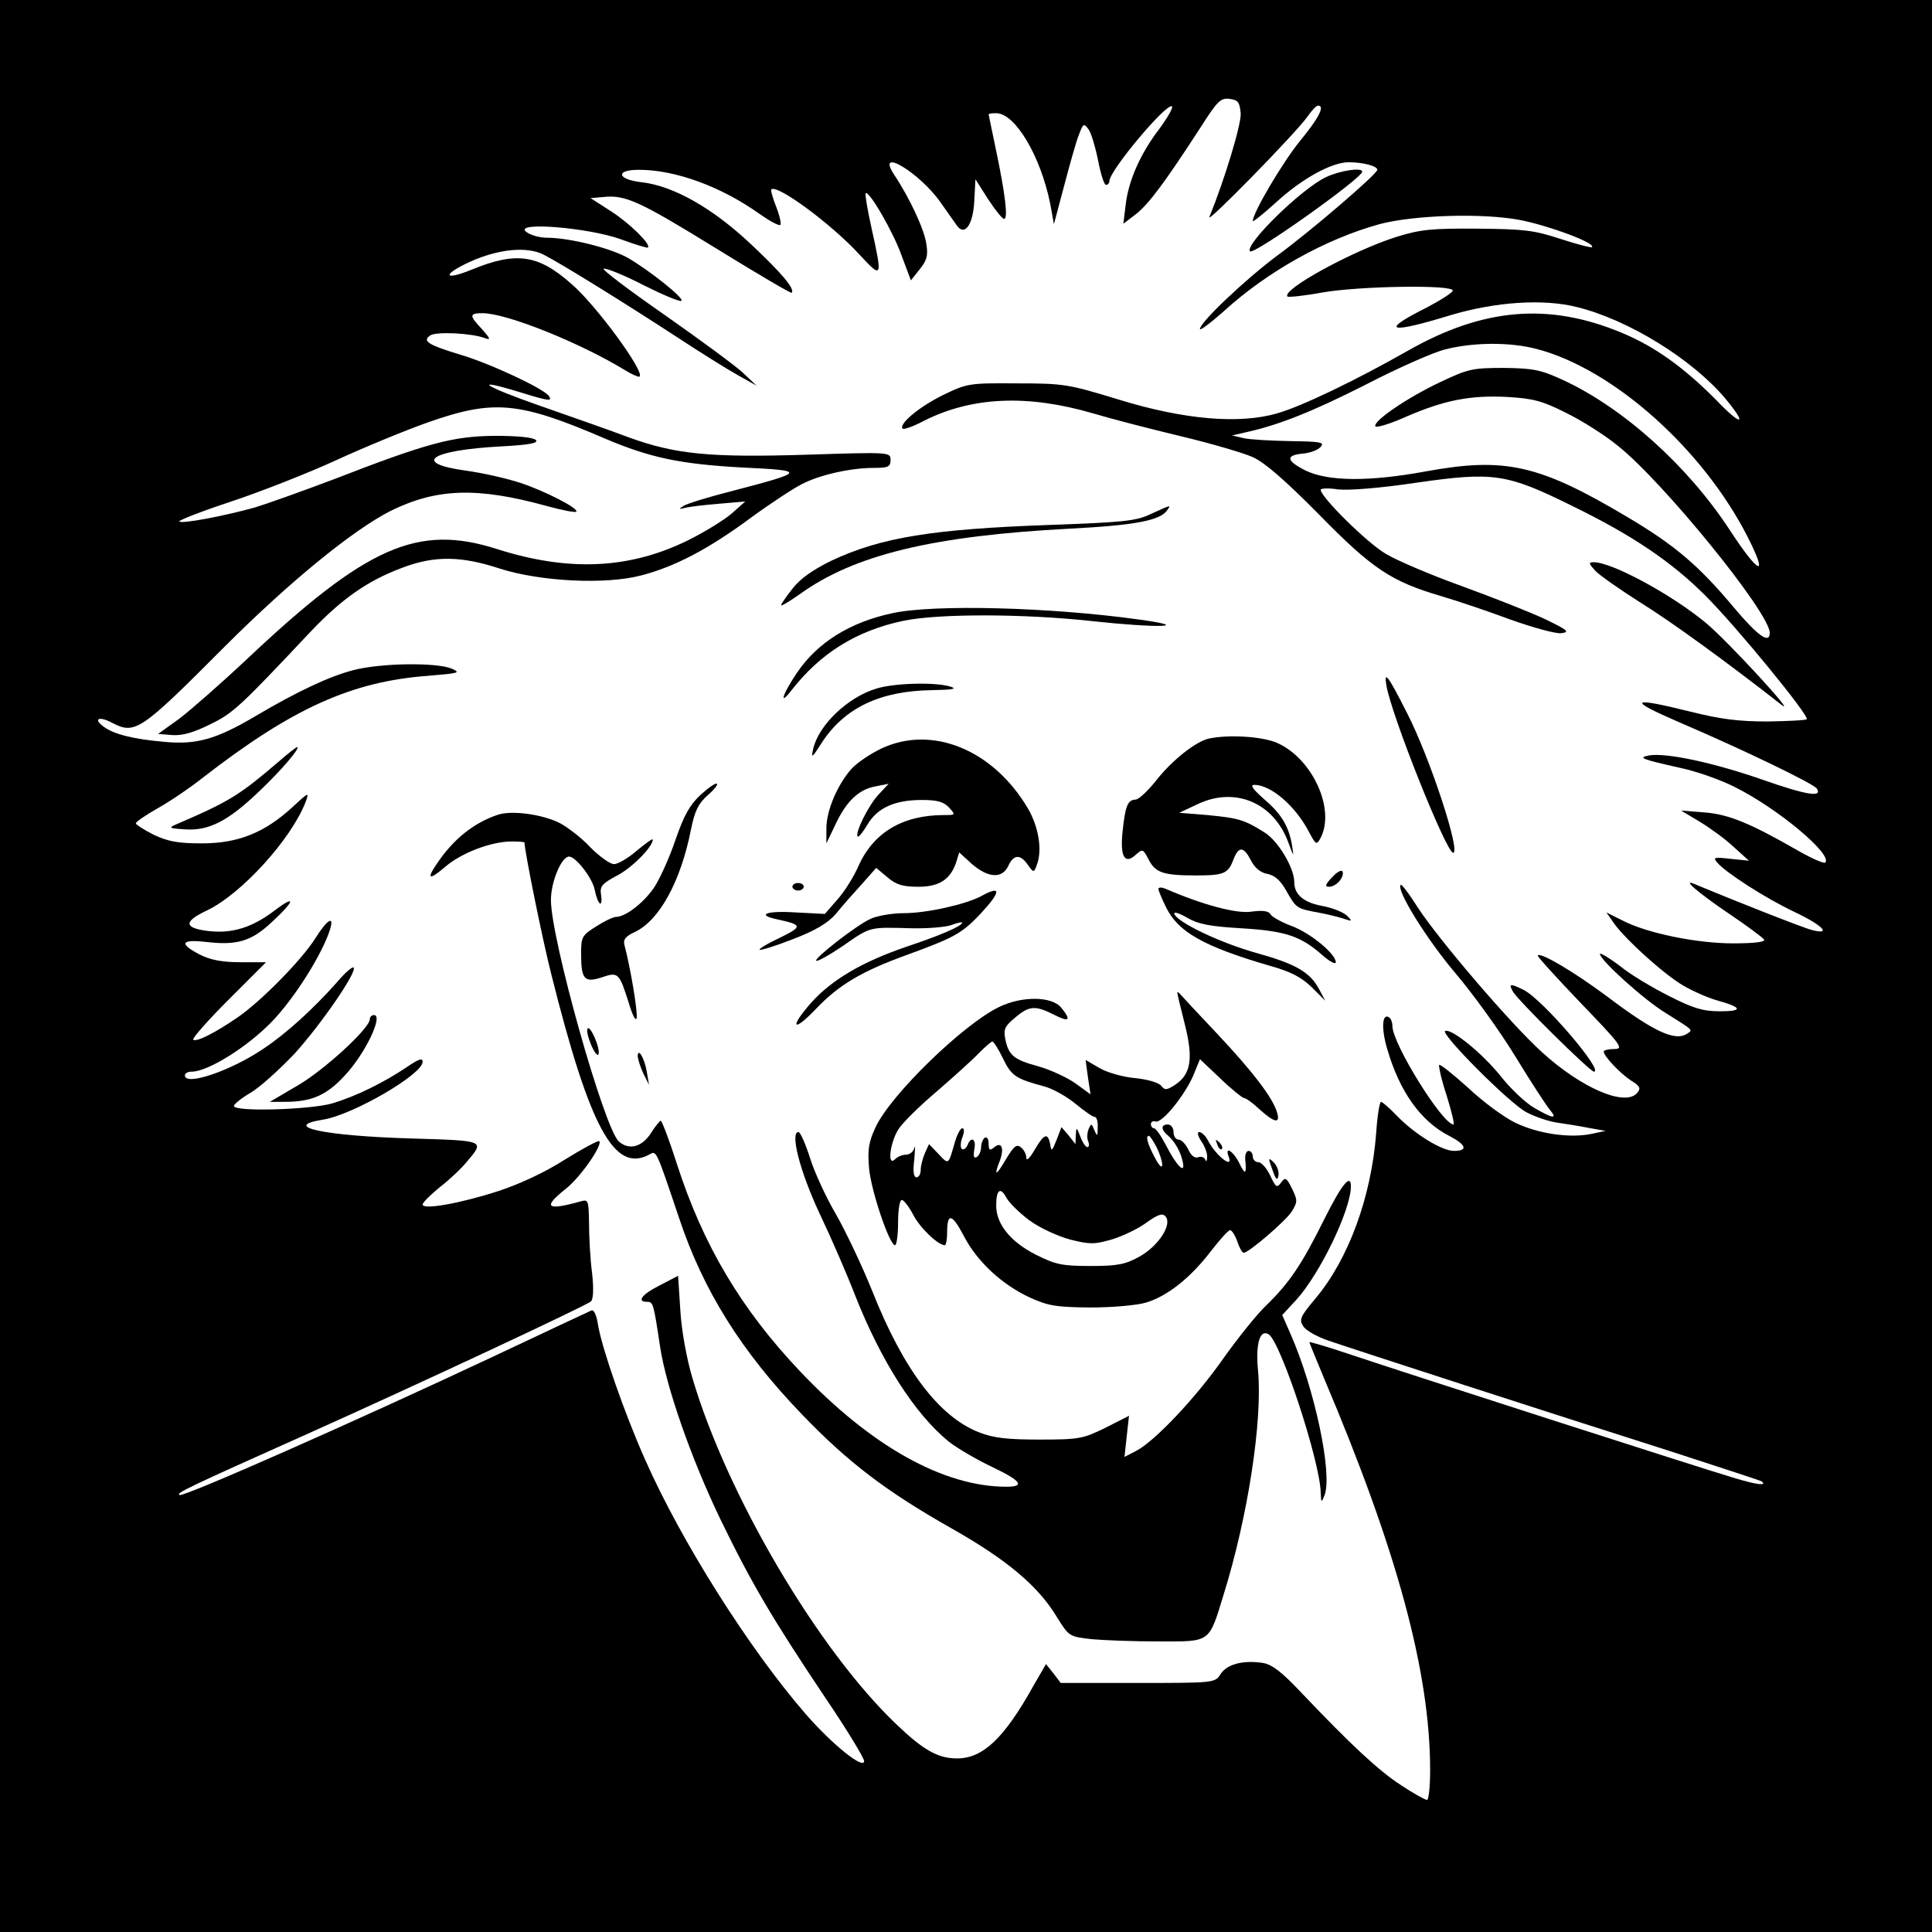
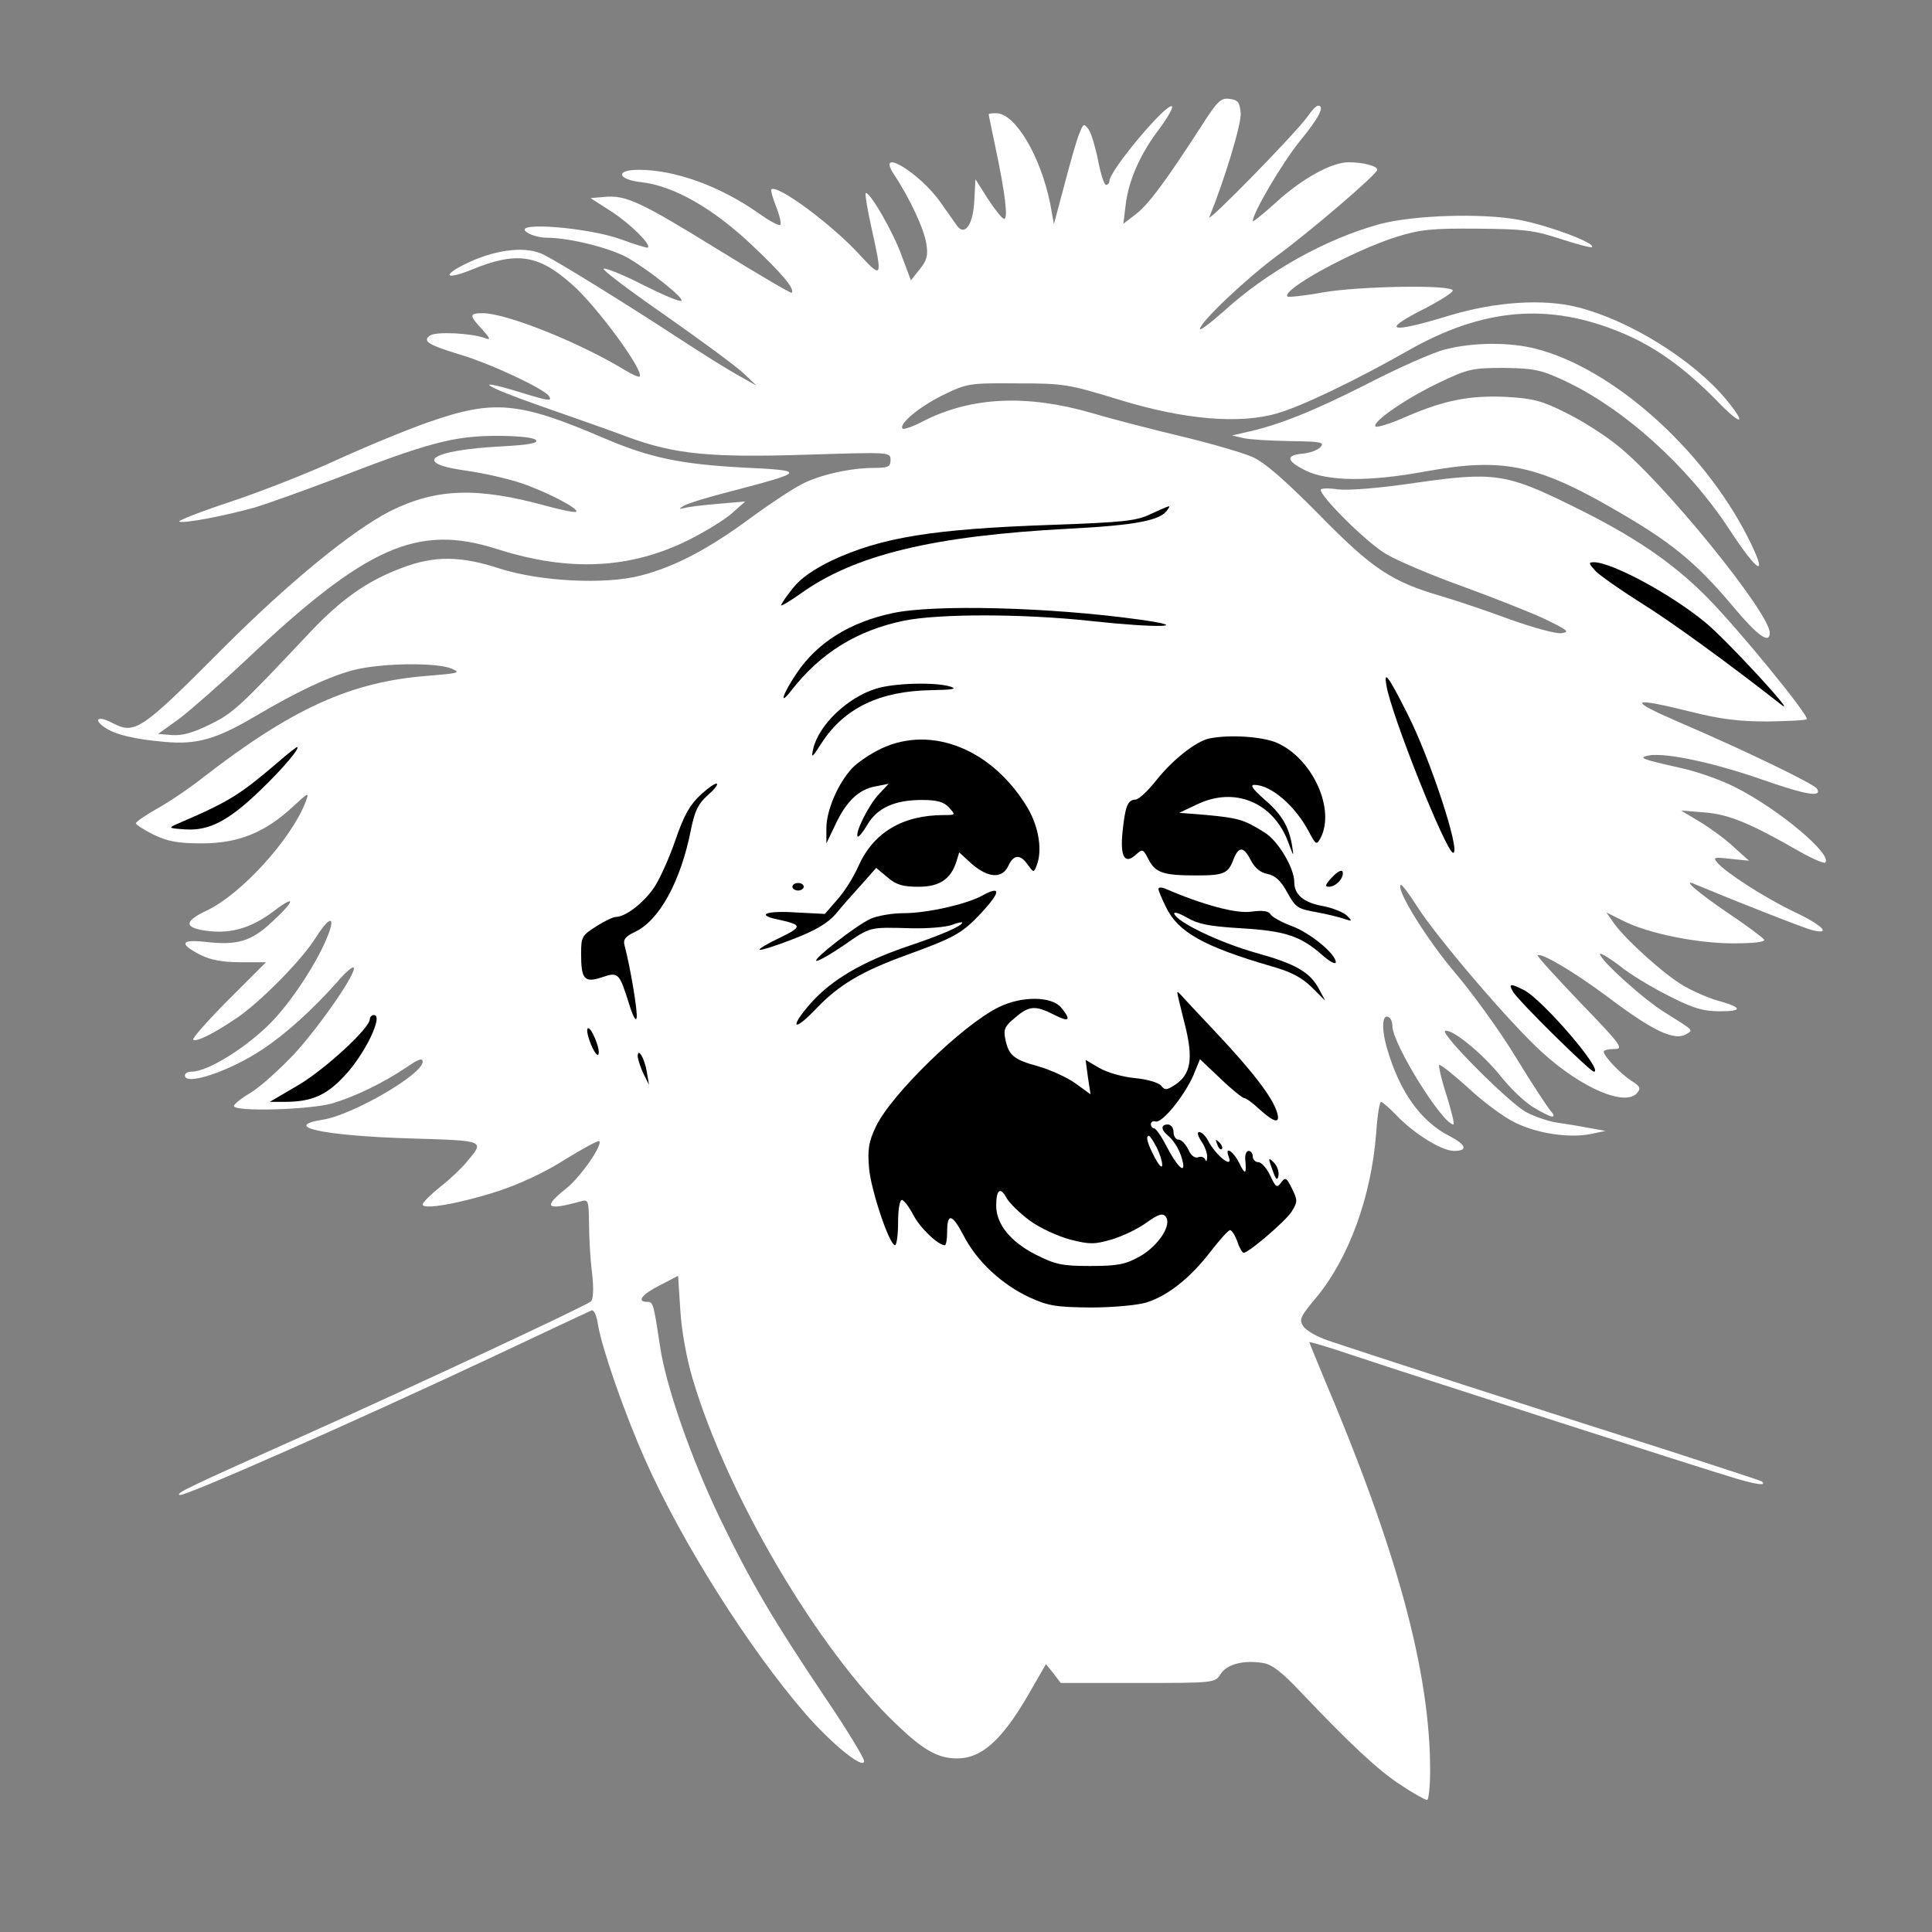
<svg xmlns="http://www.w3.org/2000/svg" version="1.0" width="512pt" height="512pt" viewBox="0 0 512 512" preserveAspectRatio="xMidYMid meet">
  <rect x="0" y="0" width="512" height="512" fill="#808080" stroke="none" />
  <g transform="translate(0,512) scale(0.1,-0.1)" fill="#000000" stroke="none">
-     <path fill="#000000" stroke="none" d="M0 2560 l0 -2560 2560 0 2560 0 0 2560 0 2560 -2560 0 -2560 0 0 -2560z" />
    <path fill="#ffffff" stroke="none" d="M3288 4820 c2 -29 -43 -177 -83 -275 -10 -22 228 221 260 266 11 16 23 29 28 29 19 0 2 -33 -49 -95 -46 -57 -124 -189 -124 -211 0 -3 28 19 62 50 69 63 147 106 192 106 39 0 76 -10 76 -20 0 -11 -177 -163 -266 -228 -82 -61 -204 -176 -204 -194 0 -5 28 16 63 47 116 106 271 192 413 231 90 24 272 30 372 11 77 -15 201 -61 191 -72 -3 -2 -41 8 -84 22 -70 23 -97 26 -220 27 -120 1 -151 -2 -215 -22 -114 -36 -305 -140 -288 -158 3 -2 45 2 93 11 98 17 345 21 345 5 0 -5 -31 -25 -69 -45 -126 -63 -102 -71 64 -20 118 35 245 44 335 21 137 -34 306 -139 393 -243 59 -71 43 -74 -25 -3 -85 86 -163 142 -250 178 -194 81 -368 66 -568 -48 -137 -78 -281 -147 -344 -165 -101 -30 -249 -17 -421 36 -134 41 -146 43 -270 43 -127 1 -132 0 -196 -31 -63 -31 -118 -77 -107 -89 3 -3 29 6 57 21 127 64 274 70 446 20 50 -15 155 -42 234 -61 80 -19 165 -44 190 -55 32 -14 86 -61 176 -152 142 -145 192 -178 325 -217 41 -12 124 -40 183 -62 59 -21 120 -38 135 -36 23 3 17 8 -43 37 -38 18 -137 57 -219 87 -81 29 -173 68 -203 86 -50 29 -173 151 -173 170 0 4 21 5 46 1 28 -3 109 3 209 18 203 29 238 24 410 -61 162 -79 265 -149 355 -239 84 -84 276 -319 268 -327 -3 -3 -50 -5 -104 -6 -76 0 -124 6 -204 26 -161 40 -169 32 -30 -28 168 -72 357 -163 365 -176 15 -24 -28 -17 -145 24 -126 44 -254 72 -300 64 -31 -6 -19 -10 83 -33 43 -9 108 -32 145 -51 114 -57 260 -179 239 -200 -3 -3 -34 10 -69 30 -129 74 -186 98 -251 103 l-62 5 50 -30 c28 -17 68 -46 90 -67 l40 -36 -49 5 c-44 5 -47 4 -35 -10 23 -27 127 -94 205 -131 74 -35 99 -61 47 -48 -22 5 -219 83 -312 122 -36 16 8 -22 89 -77 49 -33 91 -64 95 -70 4 -6 -24 -10 -82 -10 -97 0 -229 27 -294 61 l-42 21 21 -30 c32 -44 133 -135 183 -164 24 -14 64 -32 89 -39 68 -19 70 -29 8 -29 -45 0 -71 8 -134 40 -44 22 -103 57 -131 80 -29 22 -53 36 -53 32 0 -16 117 -122 175 -157 75 -47 72 -44 55 -55 -32 -20 -89 7 -212 100 -86 64 -175 117 -183 108 -2 -2 49 -58 114 -126 108 -112 115 -122 89 -122 -15 0 -28 -3 -28 -7 1 -13 44 -58 73 -77 23 -14 26 -20 16 -32 -31 -38 -148 12 -253 108 -83 75 -276 301 -330 385 -22 35 -42 61 -44 58 -13 -13 71 -147 145 -234 45 -53 117 -152 159 -221 42 -69 84 -133 92 -142 21 -25 6 -22 -42 6 -23 13 -63 51 -89 84 -48 60 -129 126 -147 120 -16 -5 172 -194 216 -216 23 -12 59 -24 80 -27 21 -3 59 -9 84 -14 l45 -8 -38 -8 c-58 -12 -143 1 -202 30 -29 14 -85 55 -124 92 -40 36 -74 63 -77 61 -2 -3 6 -40 20 -82 13 -42 21 -76 18 -76 -29 0 -162 214 -162 261 0 10 -4 20 -9 23 -18 12 -21 -29 -5 -83 33 -114 89 -193 166 -232 44 -23 49 -39 11 -39 -32 0 -105 45 -152 94 -19 20 -38 36 -41 36 -4 0 -10 -37 -13 -83 -13 -169 -73 -333 -160 -437 -41 -49 -45 -57 -33 -75 7 -11 37 -28 67 -38 67 -23 594 -194 909 -294 129 -42 237 -77 239 -79 14 -12 -12 -9 -69 8 -92 27 -883 282 -1017 327 -62 21 -113 36 -113 34 0 -2 18 -45 39 -96 193 -455 281 -777 281 -1039 0 -43 -4 -78 -8 -78 -5 0 -36 17 -69 39 -59 38 -134 108 -266 247 -50 53 -76 73 -100 77 -52 8 -95 -3 -112 -29 -15 -24 -16 -24 -220 -24 l-204 0 -19 25 -20 25 -33 -57 c-78 -140 -134 -193 -203 -193 -50 0 -89 22 -159 89 -209 198 -451 610 -542 919 -15 50 -29 126 -32 179 l-6 92 -48 -25 c-48 -24 -63 -44 -34 -44 16 0 17 -4 34 -117 16 -108 83 -299 160 -459 82 -169 138 -264 278 -473 57 -84 103 -160 103 -168 0 -24 -85 44 -156 126 -149 172 -328 455 -424 672 -54 121 -114 293 -125 357 -4 27 -11 42 -18 39 -7 -3 -124 -58 -262 -123 -364 -171 -819 -372 -829 -366 -10 5 10 15 352 168 272 122 722 332 738 345 6 5 8 32 3 76 -5 37 -8 97 -8 132 -1 61 -2 63 -23 57 -90 -25 -101 -16 -38 34 38 30 98 116 88 126 -3 2 -44 -20 -91 -49 -51 -33 -122 -66 -178 -84 -99 -32 -199 -50 -199 -35 0 5 21 26 47 47 27 21 58 51 70 66 48 57 51 56 -149 62 -233 7 -345 32 -231 50 79 13 263 120 263 153 0 11 -10 8 -42 -14 -61 -41 -134 -77 -197 -96 -59 -17 -261 -23 -261 -7 0 5 20 21 44 35 24 14 76 61 116 103 70 77 168 219 157 229 -3 3 -23 -14 -43 -38 -63 -71 -135 -137 -197 -178 -86 -58 -207 -99 -207 -70 0 6 8 10 18 10 43 0 147 65 212 132 61 63 135 181 155 246 11 37 -8 25 -39 -24 -36 -58 -146 -169 -206 -210 -61 -42 -111 -67 -118 -59 -3 3 39 51 93 105 l100 100 -68 0 c-48 0 -79 6 -107 20 -56 29 -51 41 14 34 84 -10 122 1 177 53 62 57 64 74 4 28 -64 -48 -122 -63 -194 -49 -43 9 -38 25 17 51 91 43 224 189 262 288 10 27 8 26 -35 -14 -74 -68 -144 -96 -240 -96 -64 0 -90 5 -128 23 -26 13 -47 27 -47 30 0 4 26 22 58 40 32 18 87 55 122 83 235 182 392 253 594 268 83 7 88 8 63 19 -40 17 -188 15 -261 -4 -64 -17 -146 -55 -261 -123 -102 -60 -154 -75 -239 -67 -82 7 -134 20 -161 40 -29 21 -13 29 21 11 62 -32 74 -25 299 201 173 173 340 309 440 360 122 60 229 64 414 13 40 -11 76 -18 78 -15 8 8 -81 54 -147 76 -36 12 -102 27 -147 33 -143 20 -92 54 95 64 76 4 100 9 92 17 -7 7 -49 11 -108 11 -111 -1 -177 -18 -427 -115 -82 -31 -177 -65 -210 -75 -79 -22 -193 -44 -200 -37 -2 3 59 27 138 53 78 26 203 75 277 109 74 34 185 80 245 101 174 61 240 55 470 -44 118 -50 198 -67 363 -76 170 -8 168 -11 -27 -62 -63 -16 -122 -34 -130 -40 -13 -8 -12 -9 4 -5 11 3 52 8 90 11 l70 6 -35 -31 c-19 -17 -71 -49 -115 -71 -155 -77 -317 -85 -508 -24 -210 67 -345 8 -665 -294 -66 -62 -146 -132 -176 -155 l-57 -41 37 -3 c26 -2 56 6 100 28 62 30 78 45 269 248 81 85 149 133 240 167 86 33 157 32 260 -2 107 -34 279 -43 374 -18 89 23 179 70 291 153 52 38 113 78 135 89 48 25 130 43 190 43 39 0 45 3 45 21 0 21 -1 21 -222 14 -257 -8 -348 1 -472 46 -44 17 -151 54 -236 84 -149 52 -184 76 -50 35 74 -23 84 -24 75 -10 -11 19 -159 88 -235 110 -85 26 -102 36 -80 51 16 11 111 6 145 -7 16 -6 15 -2 -7 23 -35 37 -35 43 1 43 64 0 260 -79 379 -152 18 -11 35 -18 37 -16 14 13 -115 189 -180 245 -89 79 -147 87 -266 38 -74 -30 -78 -13 -4 21 75 34 151 42 196 19 47 -24 221 -132 354 -219 61 -40 133 -85 160 -100 l50 -28 -36 34 c-19 18 -113 87 -207 153 -95 66 -168 121 -162 123 6 2 54 -17 106 -44 52 -26 97 -45 100 -41 7 7 -83 79 -141 113 -45 26 -155 54 -216 54 -19 0 -44 7 -55 16 -33 27 165 11 251 -20 38 -14 71 -24 72 -22 9 8 -47 63 -96 95 l-56 36 35 3 c58 6 96 -12 299 -137 107 -66 197 -119 199 -117 9 10 -24 50 -108 129 -101 95 -204 154 -289 164 -65 7 -72 33 -8 33 98 0 219 -45 320 -117 27 -19 51 -32 55 -29 3 3 -2 25 -11 48 -9 23 -15 43 -13 46 15 15 161 -93 234 -173 60 -65 61 -62 32 69 -11 49 -18 91 -16 94 9 8 74 -104 96 -167 l24 -64 23 29 c19 23 23 37 18 67 -5 38 -44 122 -86 185 -49 75 69 4 124 -75 18 -25 37 -53 43 -61 21 -29 43 3 46 66 l3 57 33 -52 c19 -29 38 -53 43 -53 11 0 3 66 -22 185 -10 49 -19 90 -19 92 0 2 9 3 20 3 50 0 117 -112 143 -239 l10 -55 28 105 c15 57 32 118 39 134 11 28 12 29 25 12 7 -10 18 -47 25 -82 7 -36 16 -65 21 -65 5 0 9 5 9 10 0 28 153 210 166 198 3 -4 -12 -30 -34 -60 -50 -65 -82 -138 -89 -202 l-6 -49 34 26 c34 27 77 85 171 230 44 69 53 78 76 75 23 -3 27 -8 30 -38z" />
    <path fill="#ffffff" stroke="none" d="M4073 4195 c202 -53 439 -264 558 -497 57 -112 31 -102 -48 19 -111 169 -281 322 -441 396 -59 27 -78 31 -157 32 -84 0 -95 -3 -169 -38 -87 -41 -179 -104 -171 -117 3 -4 40 7 82 26 102 44 170 57 268 52 67 -4 92 -10 155 -42 41 -20 103 -59 137 -87 120 -95 403 -443 403 -496 0 -31 -32 -8 -95 67 -92 110 -156 165 -281 239 -235 140 -325 160 -534 122 -152 -28 -260 -27 -320 2 -52 26 -54 41 -6 45 19 2 40 10 46 18 11 12 -1 14 -81 15 -52 1 -107 4 -124 8 l-30 7 35 8 c87 19 176 54 320 127 85 44 180 86 210 93 73 19 172 20 243 1z" />
-     <path fill="#000000" stroke="none" d="M3515 4651 c-64 -29 -219 -181 -202 -197 10 -10 297 194 297 211 0 12 -59 3 -95 -14z" />
+     <path fill="#000000" stroke="none" d="M3515 4651 z" />
    <path fill="#000000" stroke="none" d="M3050 3758 c-39 -19 -73 -22 -265 -29 -313 -11 -450 -33 -582 -95 -47 -23 -82 -47 -102 -73 -17 -21 -31 -42 -31 -45 0 -3 22 10 49 29 145 105 354 155 716 174 175 9 242 22 259 50 9 13 11 14 -44 -11z" />
    <path fill="#000000" stroke="none" d="M4228 3607 c13 -13 66 -50 118 -83 81 -50 231 -159 374 -271 49 -39 -141 168 -199 216 -90 75 -249 161 -297 161 -15 0 -14 -3 4 -23z" />
    <path fill="#000000" stroke="none" d="M2365 3495 c-113 -24 -199 -78 -253 -158 -38 -56 -49 -91 -15 -47 77 99 173 159 298 185 93 19 316 19 499 -1 175 -19 270 -16 126 4 -236 33 -546 41 -655 17z" />
    <path fill="#000000" stroke="none" d="M3674 3304 c13 -79 159 -444 177 -444 21 0 -61 251 -122 370 -50 99 -62 115 -55 74z" />
    <path fill="#000000" stroke="none" d="M2322 3295 c-76 -23 -153 -97 -167 -160 -6 -26 -3 -24 23 17 60 92 154 137 291 139 53 1 69 3 51 9 -39 13 -151 10 -198 -5z" />
    <path fill="#000000" stroke="none" d="M3205 3163 c-35 -7 -98 -57 -140 -110 -22 -28 -47 -52 -56 -52 -21 -1 -27 -18 -34 -84 -7 -66 5 -89 34 -63 19 17 20 17 35 -12 18 -35 39 -42 126 -42 74 0 85 5 99 43 14 35 27 34 46 -3 10 -20 26 -33 44 -36 20 -4 35 -18 50 -45 26 -46 27 -47 88 -58 26 -5 57 -13 68 -17 18 -6 19 -5 5 9 -9 9 -38 21 -65 26 -50 9 -75 30 -75 63 0 38 -43 110 -79 132 -54 34 -69 38 -151 46 l-75 6 49 23 c99 47 201 4 240 -101 15 -40 15 -41 10 -8 -9 52 -29 84 -76 124 -28 25 -36 36 -24 36 44 0 108 -55 144 -123 19 -36 21 -37 31 -19 41 76 -20 211 -114 253 -38 17 -126 23 -180 12z" />
    <path fill="#000000" stroke="none" d="M2335 3136 c-27 -13 -62 -36 -77 -52 -37 -40 -68 -111 -68 -159 l0 -40 24 50 c29 62 62 93 106 101 l35 7 -27 -29 c-27 -29 -63 -102 -55 -111 3 -2 14 12 26 32 26 44 72 65 144 65 41 0 58 -5 72 -20 18 -20 17 -20 -13 -20 -110 0 -187 -46 -227 -135 -12 -28 -37 -68 -56 -89 l-33 -38 -78 4 c-76 5 -105 -6 -50 -18 69 -15 70 -19 9 -49 -32 -15 -56 -29 -54 -32 3 -2 42 10 88 28 60 23 92 42 114 67 16 20 47 55 69 79 l38 43 30 -25 c23 -20 41 -25 82 -25 56 0 86 20 101 68 l7 23 34 -31 c43 -37 80 -39 96 -5 14 31 32 32 52 3 15 -21 16 -21 23 -2 16 39 6 101 -22 150 -92 157 -255 224 -390 160z" />
    <path fill="#000000" stroke="none" d="M739 3102 c-103 -88 -129 -105 -266 -164 -28 -12 -28 -13 19 -16 62 -4 114 23 196 102 58 55 110 116 99 116 -2 0 -24 -17 -48 -38z" />
    <path fill="#000000" stroke="none" d="M1857 3014 c-29 -27 -44 -54 -66 -117 -15 -45 -40 -101 -55 -125 -26 -41 -77 -82 -104 -82 -7 0 -30 -11 -52 -25 -38 -24 -40 -28 -40 -73 0 -68 9 -77 55 -62 44 15 46 12 72 -70 9 -30 18 -48 20 -38 4 14 -17 137 -32 193 -4 15 2 23 27 35 65 30 122 134 149 271 10 50 20 70 44 91 16 14 28 28 25 31 -3 3 -22 -10 -43 -29z" />
-     <path fill="#000000" stroke="none" d="M1320 2961 c-64 -21 -119 -65 -163 -131 -28 -41 -19 -43 23 -7 43 37 122 67 176 67 19 0 34 -1 34 -3 0 -22 48 -259 71 -349 102 -407 167 -527 259 -478 20 11 17 18 80 -169 64 -192 166 -354 325 -519 122 -127 223 -204 396 -302 147 -83 230 -153 279 -234 33 -53 33 -53 93 -60 33 -3 113 -6 178 -6 139 0 132 -5 172 125 64 206 103 459 91 592 -7 73 5 111 28 97 32 -20 136 -336 138 -419 1 -28 2 -28 10 -8 22 55 -25 280 -90 428 l-22 50 37 40 c63 69 145 239 145 301 0 35 -24 6 -70 -86 -60 -121 -93 -170 -155 -230 -26 -25 -76 -88 -113 -140 -72 -103 -181 -219 -231 -245 l-31 -16 6 55 6 54 -63 -32 c-59 -29 -70 -31 -174 -31 -84 0 -122 4 -160 19 -106 41 -201 166 -284 376 -27 67 -70 157 -95 201 -26 44 -57 111 -69 149 -12 38 -26 70 -31 70 -23 0 4 -105 56 -216 31 -65 73 -162 93 -214 70 -178 160 -318 250 -391 22 -17 73 -47 113 -66 78 -37 90 -53 39 -53 -166 0 -358 107 -545 304 -158 166 -259 337 -328 551 -20 63 -40 115 -43 115 -3 -1 -15 -15 -26 -33 -24 -37 -58 -46 -85 -22 -39 35 -180 537 -180 640 0 48 28 115 48 115 18 0 62 -57 68 -88 8 -40 22 -51 17 -14 -4 23 2 30 41 51 40 20 96 77 96 96 0 4 -19 -10 -42 -29 -23 -20 -50 -36 -61 -36 -10 0 -38 20 -62 44 -23 25 -61 54 -82 65 -46 23 -126 34 -163 22z" />
    <path fill="#000000" stroke="none" d="M3531 2796 c-19 -20 -21 -26 -9 -26 19 0 41 25 36 40 -2 6 -14 0 -27 -14z" />
    <path fill="#000000" stroke="none" d="M2100 2770 c0 -5 7 -10 15 -10 8 0 15 5 15 10 0 6 -7 10 -15 10 -8 0 -15 -4 -15 -10z" />
    <path fill="#000000" stroke="none" d="M3070 2764 c0 -4 9 -26 20 -48 32 -66 99 -104 277 -156 54 -15 82 -30 109 -56 l36 -36 -16 30 c-24 46 -63 68 -168 97 -96 27 -208 81 -216 103 -2 7 13 2 34 -10 29 -17 59 -23 143 -28 116 -7 157 -20 214 -70 20 -18 37 -27 37 -20 0 22 -68 78 -117 96 -27 10 -52 24 -56 31 -5 9 -21 11 -51 7 -39 -6 -129 18 -228 61 -10 4 -18 4 -18 -1z" />
    <path fill="#000000" stroke="none" d="M2600 2745 c-42 -22 -144 -45 -205 -45 -31 0 -71 -7 -88 -15 -39 -18 -150 -105 -144 -111 3 -3 35 15 72 40 73 51 68 49 180 46 44 -1 92 3 108 9 15 6 27 8 27 6 0 -9 -58 -34 -151 -65 -116 -40 -195 -87 -249 -147 -59 -67 -49 -81 12 -17 61 64 121 100 243 144 123 45 144 56 193 108 56 60 56 77 2 47z" />
    <path fill="#000000" stroke="none" d="M4009 2493 c11 -22 205 -213 215 -213 28 0 -135 190 -185 216 -36 18 -42 18 -30 -3z" />
    <path fill="#000000" stroke="none" d="M3120 2489 c0 -3 9 -41 20 -84 23 -91 16 -132 -26 -160 -22 -14 -27 -15 -37 -2 -7 8 -37 17 -70 20 -32 3 -74 15 -94 27 l-36 21 6 -45 7 -46 -40 29 c-21 15 -66 36 -98 45 -66 18 -79 29 -88 73 -5 25 -1 34 26 56 37 32 54 33 103 8 41 -21 47 -15 19 19 -25 30 -104 31 -165 1 -95 -46 -286 -232 -326 -317 -19 -40 -22 -60 -18 -109 5 -59 54 -205 69 -205 4 0 8 27 8 60 0 33 4 60 10 60 5 0 19 -18 30 -39 17 -34 66 -81 84 -81 3 0 6 15 6 34 0 53 13 50 44 -9 35 -68 101 -129 174 -163 50 -23 71 -26 162 -27 58 0 124 6 147 13 57 17 118 66 171 135 24 31 47 57 52 57 4 0 13 -13 19 -30 5 -16 13 -30 17 -30 13 0 110 83 127 109 16 26 16 30 1 61 -15 30 -18 31 -29 16 -11 -15 -14 -13 -29 19 -9 19 -23 35 -31 35 -8 0 -15 7 -15 15 0 8 -5 15 -11 15 -6 0 -10 -10 -9 -22 4 -41 0 -43 -16 -10 -16 32 -39 46 -28 17 14 -35 -34 2 -55 43 -6 12 -17 22 -23 22 -6 0 -4 -10 6 -25 9 -13 16 -32 15 -42 0 -10 -3 -13 -5 -6 -3 7 -12 9 -19 6 -9 -3 -19 5 -26 21 -7 14 -18 26 -26 26 -7 0 -13 9 -13 20 0 11 -7 20 -15 20 -19 0 -19 -14 1 -30 18 -16 34 -44 39 -72 6 -31 -18 -6 -45 47 -13 25 -27 45 -32 45 -4 0 -8 5 -8 11 0 6 6 9 12 7 17 -6 76 67 100 121 l18 44 55 -52 c29 -28 58 -51 62 -51 5 0 23 -13 41 -30 40 -36 56 -39 46 -7 -12 39 -64 107 -157 206 -50 53 -94 100 -99 106 -4 5 -8 7 -8 4z" />
-     <path fill="#ffffff" stroke="none" d="M2658 2315 c22 -46 34 -54 109 -74 23 -6 60 -27 83 -46 23 -19 46 -35 51 -35 5 0 9 -12 8 -27 0 -25 -1 -26 -9 -8 -7 18 -8 19 -15 3 -4 -10 -5 -25 -1 -33 3 -8 2 -15 -2 -15 -5 0 -13 12 -19 28 -10 26 -11 26 -12 3 l-1 -23 -18 23 -19 22 -13 -34 c-12 -30 -14 -32 -17 -11 -6 31 -16 28 -41 -15 -12 -21 -22 -31 -22 -22 0 9 -6 22 -14 28 -12 10 -19 4 -40 -31 -27 -46 -33 -46 -16 -3 12 33 4 51 -16 34 -11 -9 -14 -7 -14 10 0 12 -4 19 -10 16 -5 -3 -10 -15 -10 -25 0 -10 -5 -22 -11 -26 -8 -5 -10 1 -7 20 6 28 -9 36 -18 11 -4 -8 -10 -13 -15 -10 -4 3 -4 17 1 30 6 16 6 25 0 25 -5 0 -15 -19 -21 -42 -16 -56 -15 -55 -43 -25 l-24 25 -11 -24 c-6 -14 -11 -34 -11 -44 0 -11 -5 -20 -11 -20 -8 0 -10 16 -6 48 2 26 3 39 0 30 -2 -10 -12 -18 -22 -18 -9 0 -22 -5 -29 -12 -21 -21 -14 41 8 78 11 18 58 64 103 102 45 39 95 84 111 101 17 17 33 31 36 31 3 0 16 -20 28 -45z" />
    <path fill="#ffffff" stroke="none" d="M3065 2080 c8 -16 15 -37 15 -47 0 -10 -8 -3 -20 20 -19 36 -25 57 -15 57 2 0 11 -13 20 -30z" />
    <path fill="#ffffff" stroke="none" d="M2728 1886 c27 -20 75 -42 108 -51 52 -13 64 -13 109 0 28 8 70 28 92 44 32 23 44 27 52 17 18 -21 -19 -78 -69 -106 -38 -21 -58 -25 -131 -25 -75 0 -92 4 -144 30 -67 34 -105 81 -105 130 0 42 11 51 27 21 7 -13 34 -40 61 -60z" />
    <path fill="#000000" stroke="none" d="M980 2419 c0 -24 -120 -134 -190 -175 l-75 -44 40 0 c70 0 110 17 158 69 54 57 104 161 78 161 -6 0 -11 -5 -11 -11z" />
    <path fill="#000000" stroke="none" d="M1557 2394 c-3 -5 2 -25 10 -44 8 -19 17 -30 19 -24 6 14 -22 79 -29 68z" />
    <path fill="#000000" stroke="none" d="M1690 2320 c1 -8 7 -28 15 -45 l15 -30 -6 35 c-6 36 -24 66 -24 40z" />
    <path fill="#000000" stroke="none" d="M3226 2087 c3 -10 9 -15 12 -12 3 3 0 11 -7 18 -10 9 -11 8 -5 -6z" />
    <path fill="#000000" stroke="none" d="M3372 2020 c9 -26 13 -30 16 -16 2 10 -3 26 -12 35 -15 15 -16 13 -4 -19z" />
  </g>
</svg>